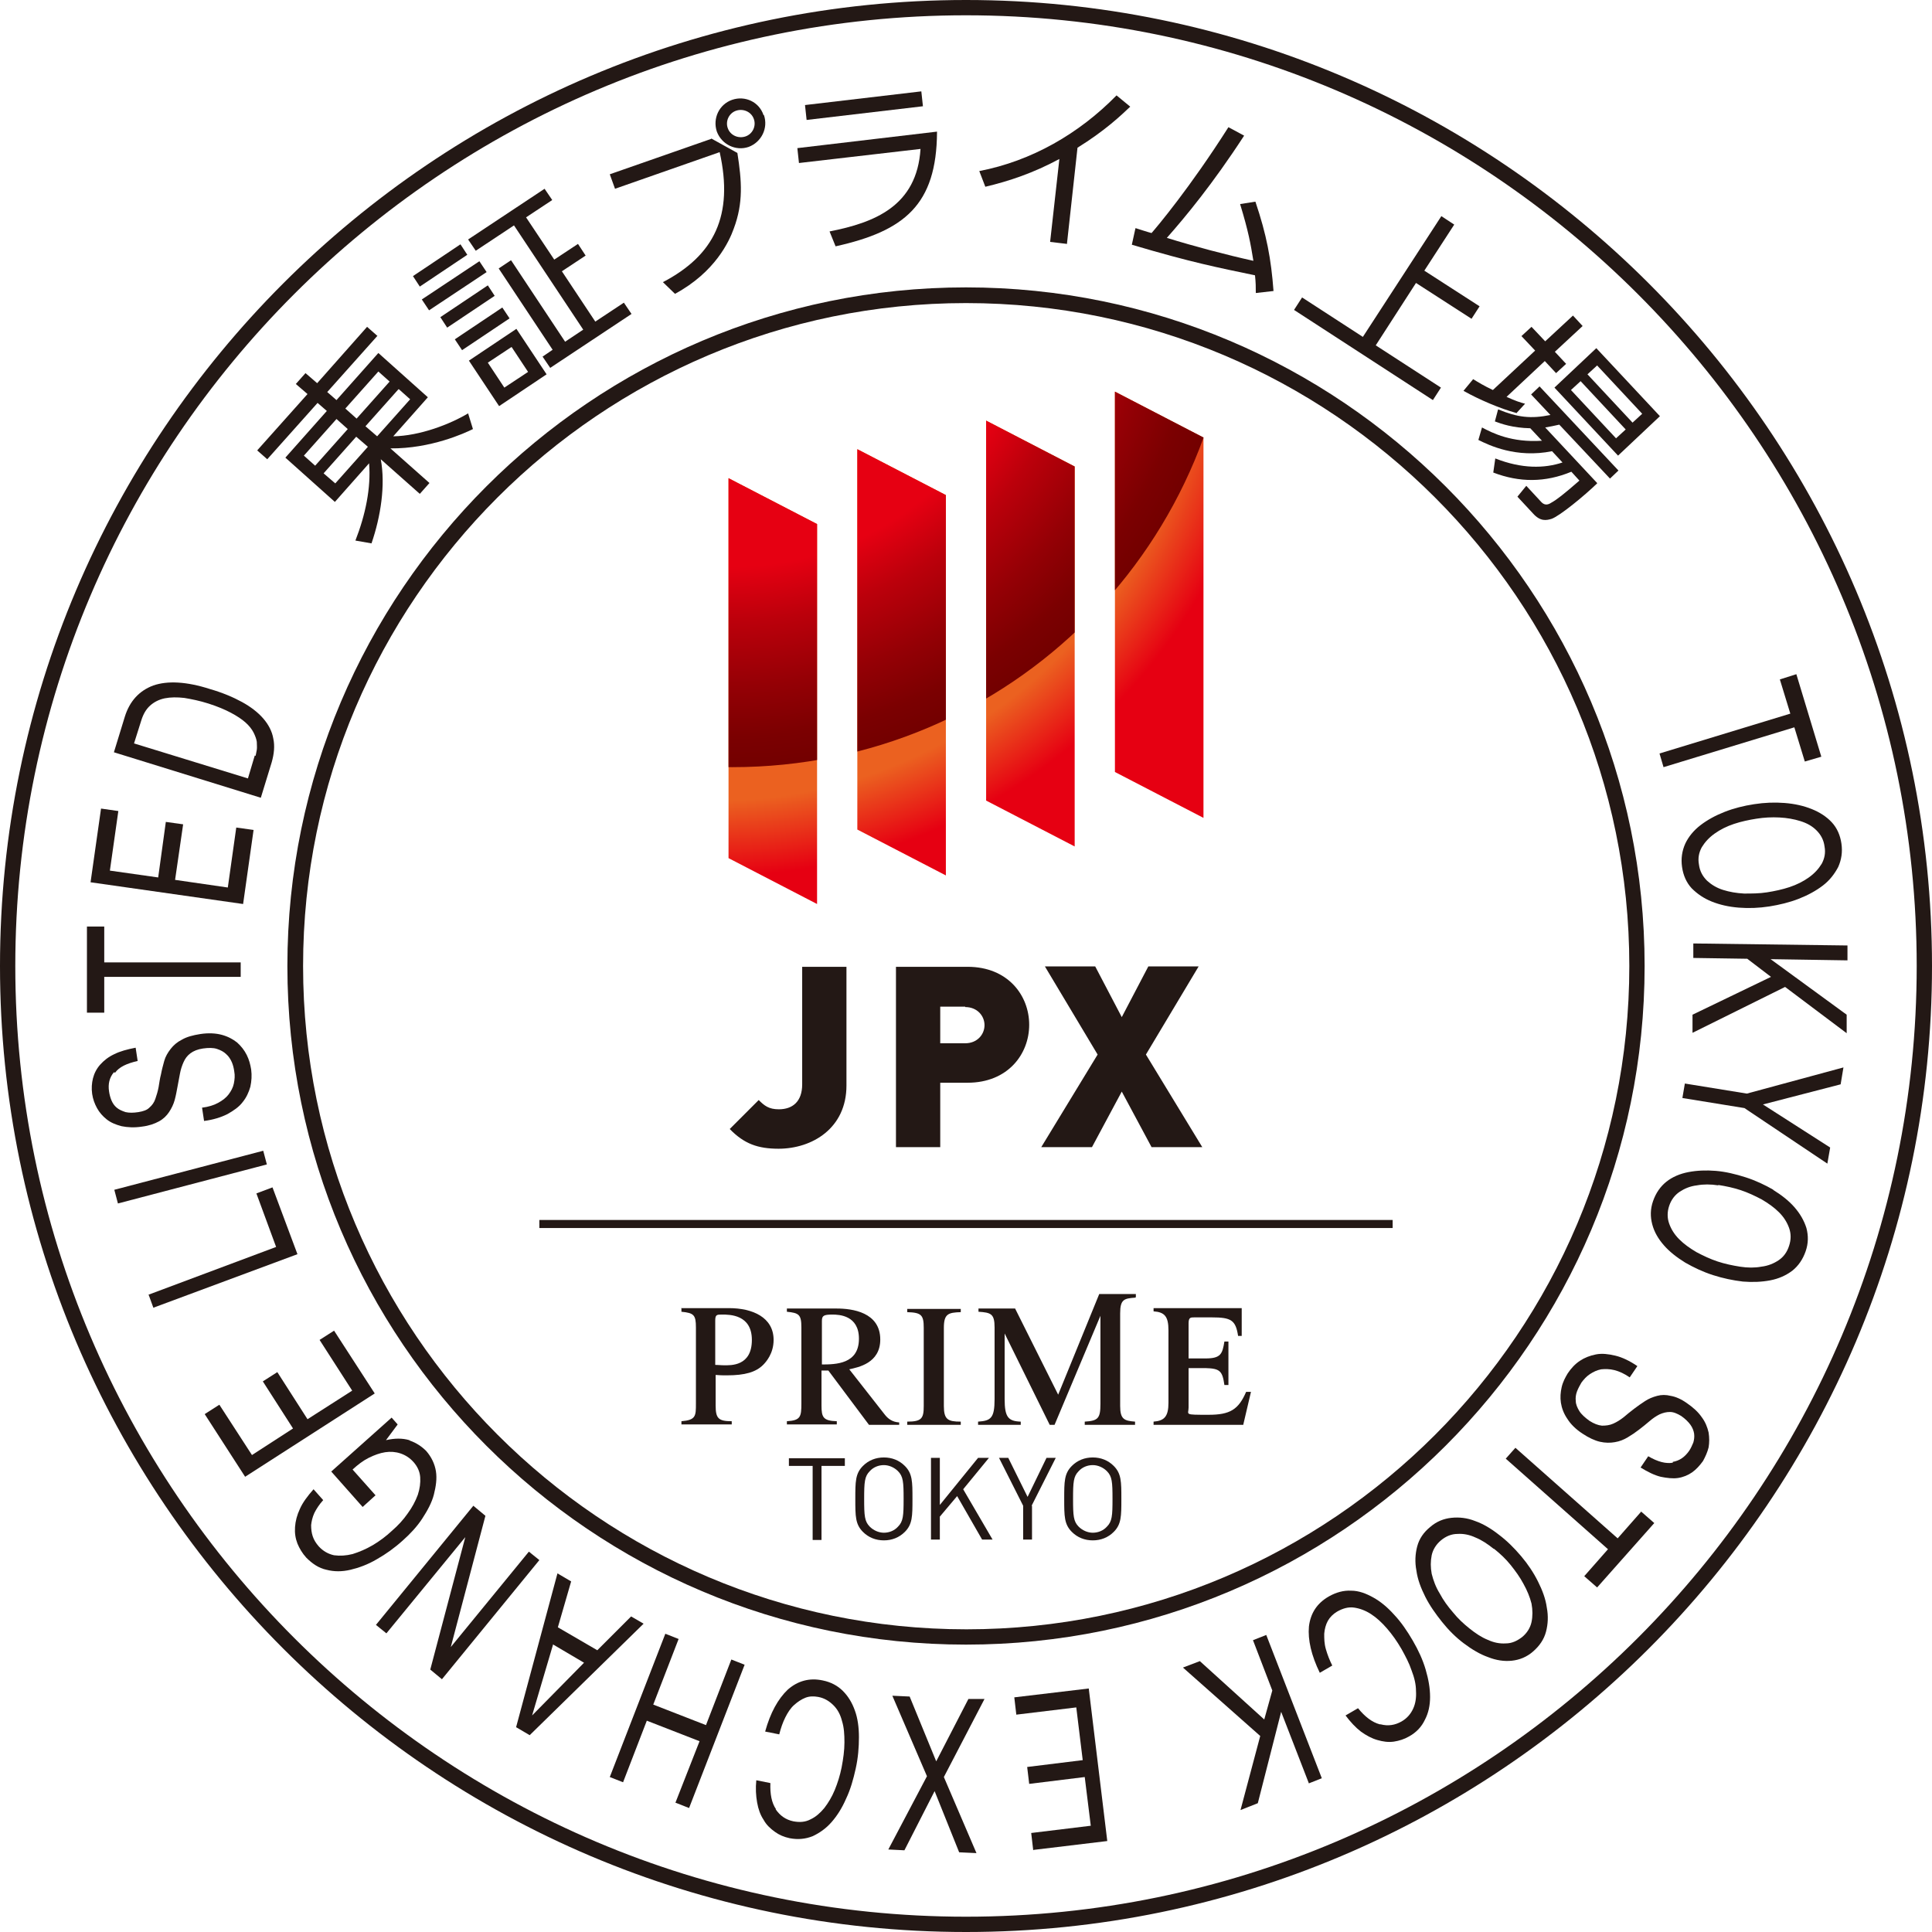
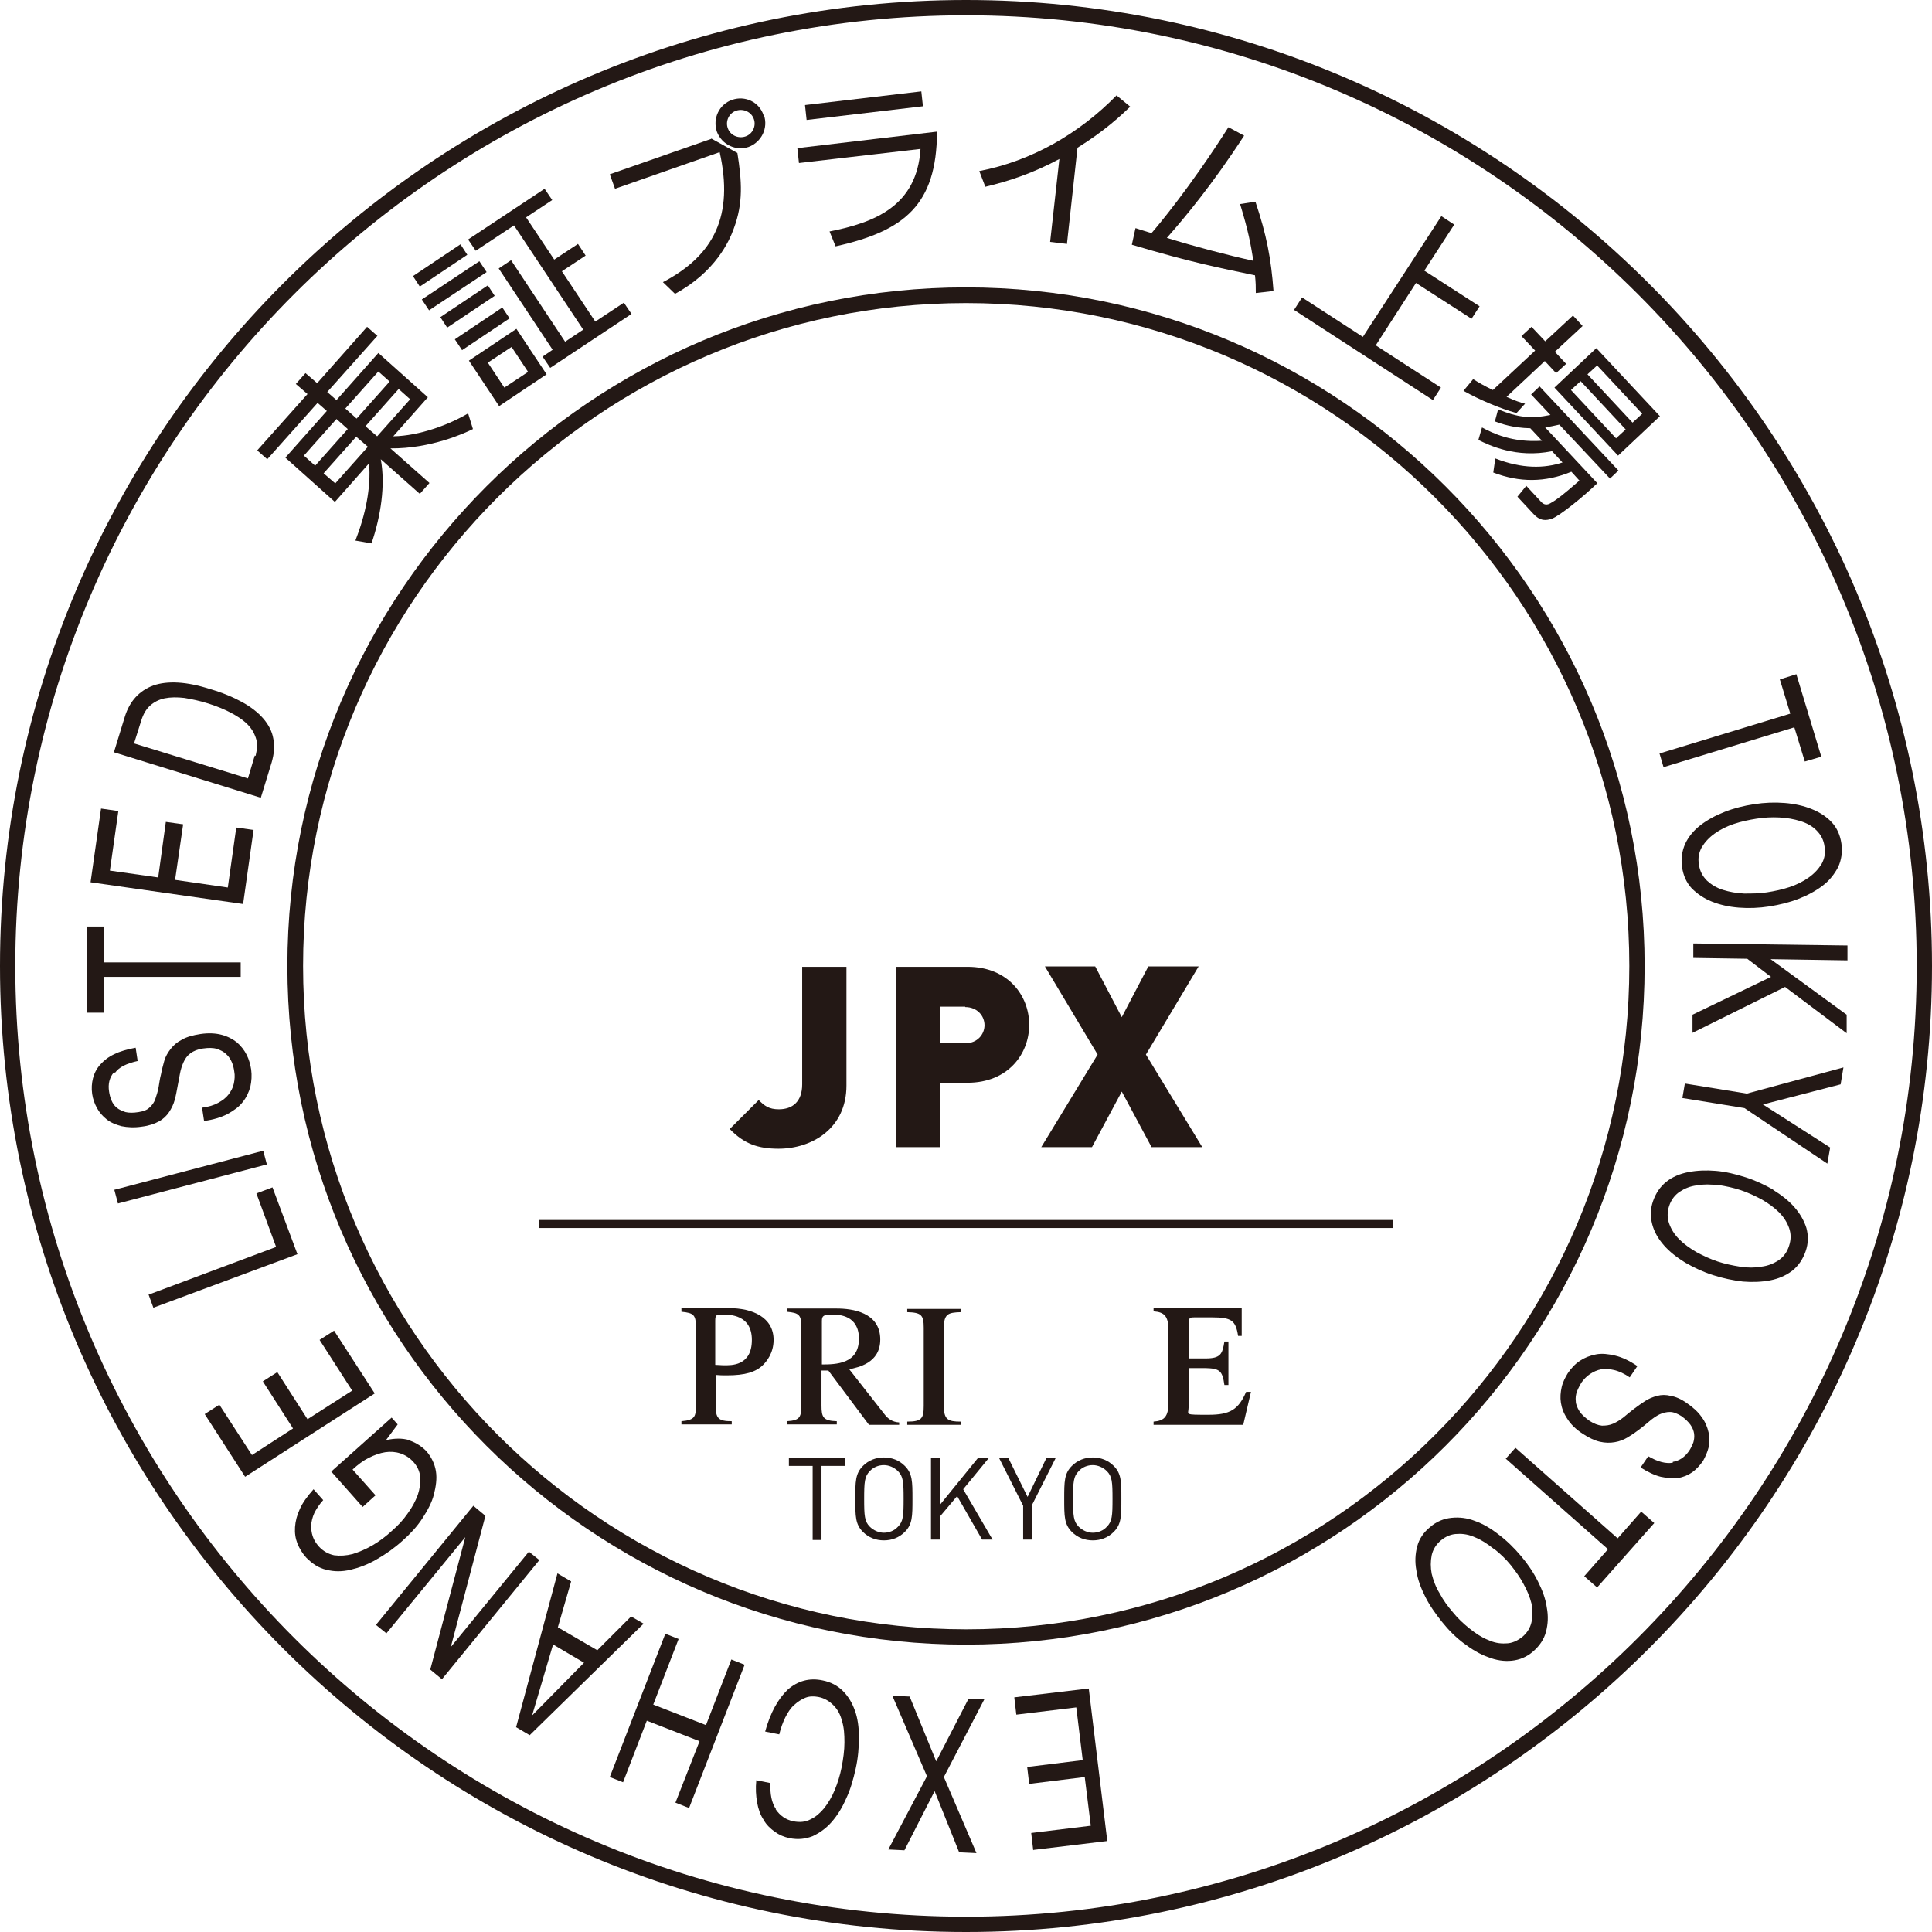
<svg xmlns="http://www.w3.org/2000/svg" width="16.93mm" height="16.93mm" viewBox="0 0 48 48">
  <defs>
    <style>
      .g {
        fill: url(#f);
      }

      .h {
        clip-path: url(#d);
      }

      .i {
        fill: url(#e);
      }

      .j {
        fill: none;
      }

      .k {
        fill: #231815;
      }
    </style>
    <clipPath id="d">
-       <path class="j" d="M20.3,22.46l-2.2-1.14V11.88l2.2,1.14v9.44Zm3.2-.71l-2.2-1.14V11.16l2.2,1.14v9.44Zm3.2-.72l-2.2-1.14V10.45l2.2,1.14v9.44Zm3.2-.71l-2.2-1.14V9.73l2.2,1.14v9.44Z" />
-     </clipPath>
+       </clipPath>
    <radialGradient id="e" data-name="名称未設定グラデーション 6" cx="17.64" cy="7.71" fx="17.64" fy="7.71" r="18.76" gradientTransform="translate(.05 -.11) rotate(.37)" gradientUnits="userSpaceOnUse">
      <stop offset=".65" stop-color="#eb6120" />
      <stop offset=".75" stop-color="#e60012" />
    </radialGradient>
    <radialGradient id="f" data-name="名称未設定グラデーション 3" cx="18.18" cy="6.6" fx="18.18" fy="6.6" r="12.46" gradientTransform="matrix(1, 0, 0, 1, 0, 0)" gradientUnits="userSpaceOnUse">
      <stop offset=".6" stop-color="#e60012" />
      <stop offset=".71" stop-color="#bb000b" />
      <stop offset=".84" stop-color="#940005" />
      <stop offset=".94" stop-color="#7b0001" />
      <stop offset="1" stop-color="#730000" />
    </radialGradient>
  </defs>
  <g id="a" data-name="レイヤー 1" />
  <g id="b" data-name="レイヤー 2">
    <g id="c" data-name="レイヤー 1">
      <g>
        <g>
          <path class="k" d="M24,48C10.77,48,0,37.23,0,24S10.77,0,24,0s24,10.77,24,24-10.77,24-24,24ZM24,.38C10.98,.38,.38,10.98,.38,24s10.6,23.62,23.62,23.62,23.62-10.6,23.62-23.62S37.02,.38,24,.38Z" />
          <path class="k" d="M24,40.86c-9.3,0-16.86-7.56-16.86-16.86S14.71,7.14,24,7.14s16.86,7.56,16.86,16.86-7.56,16.86-16.86,16.86Zm0-33.33C14.92,7.53,7.53,14.92,7.53,24s7.39,16.48,16.48,16.48,16.47-7.39,16.47-16.48S33.09,7.53,24,7.53Z" />
        </g>
        <g>
          <path class="k" d="M9.38,8.34l-1.25,1.4,.23,.2,1.04-1.17,1.23,1.1-.86,.97c.66-.01,1.41-.3,1.86-.57l.12,.39c-.2,.1-1.05,.49-2.05,.48l.97,.86-.24,.27-.97-.86c.12,.64,0,1.42-.23,2.09l-.4-.07c.25-.64,.39-1.31,.34-1.92l-.85,.96-1.23-1.1,1.03-1.16-.23-.2-1.25,1.4-.25-.22,1.25-1.4-.29-.25,.24-.27,.29,.25,1.24-1.4,.25,.22Zm-1.83,2.98l.28,.25,.81-.91-.28-.25-.81,.91Zm.49,.44l.29,.25,.81-.91-.29-.25-.81,.91Zm1.36-2.53l-.82,.92,.28,.25,.82-.92-.28-.25Zm.5,.44l-.82,.92,.29,.25,.82-.92-.28-.25Z" />
          <path class="k" d="M11.44,6.07l.17,.26-1.18,.79-.17-.26,1.18-.79Zm.47,.42l.18,.27-1.43,.95-.18-.27,1.43-.95Zm.21,.6l.17,.26-1.18,.79-.17-.26,1.18-.79Zm.36,.55l.18,.27-1.18,.79-.18-.27,1.18-.79Zm.22-1.17l1.34,2.02,.45-.3-1.72-2.59-.95,.63-.19-.28,1.9-1.26,.19,.28-.65,.43,.7,1.05,.59-.39,.19,.29-.59,.39,.83,1.25,.71-.47,.19,.28-2.02,1.34-.19-.28,.25-.17-1.34-2.02,.3-.2Zm.13,1.7l.75,1.13-1.18,.79-.75-1.13,1.18-.79Zm-.12,.45l-.59,.39,.41,.62,.59-.39-.41-.62Z" />
          <path class="k" d="M17.67,3.44l.65,.36c.11,.7,.15,1.24-.09,1.88-.11,.31-.46,1.08-1.46,1.62l-.3-.29c1.28-.67,1.76-1.66,1.41-3.23l-2.6,.91-.13-.36,2.52-.88Zm1.31-.58c.11,.32-.06,.67-.38,.79-.32,.11-.67-.06-.79-.38-.11-.33,.06-.68,.38-.79,.32-.11,.67,.05,.78,.38Zm-.9,.32c.06,.18,.26,.27,.44,.21,.18-.06,.27-.26,.21-.43-.06-.18-.26-.27-.44-.21-.18,.06-.27,.26-.21,.43Z" />
          <path class="k" d="M23.28,3.28c-.01,1.81-.81,2.46-2.52,2.84l-.15-.37c1.12-.22,2.17-.63,2.26-2.05l-3.02,.35-.04-.37,3.47-.41Zm-.39-1.01l.04,.37-2.89,.34-.04-.37,2.89-.34Z" />
          <path class="k" d="M26.51,6.06l-.42-.05,.23-2.06c-.65,.35-1.25,.55-1.84,.69l-.15-.39c1.3-.25,2.48-.93,3.41-1.88l.34,.28c-.22,.21-.63,.6-1.31,1.02l-.26,2.37Z" />
          <path class="k" d="M28.22,5.67s.34,.11,.39,.12c.14-.16,.95-1.12,1.91-2.63l.39,.21c-.78,1.2-1.46,2.02-1.92,2.54,.68,.21,1.47,.42,2.15,.57-.07-.43-.12-.72-.33-1.41l.38-.06c.28,.83,.39,1.42,.45,2.22l-.44,.05c0-.16,0-.25-.02-.44-.91-.19-1.58-.32-3.06-.76l.09-.41Z" />
          <path class="k" d="M35.38,6.72l1.38,.89-.2,.31-1.38-.89-1,1.55,1.62,1.05-.2,.31-3.45-2.24,.2-.31,1.51,.98,1.95-3,.32,.21-.74,1.14Z" />
          <path class="k" d="M37.67,10.26c-.4-.11-.92-.33-1.31-.55l.24-.29c.13,.08,.26,.16,.49,.27l1.05-.98-.34-.36,.25-.23,.34,.36,.69-.64,.24,.26-.69,.64,.28,.3-.25,.23-.28-.3-.95,.89c.22,.1,.34,.14,.46,.17l-.22,.24Zm2.01,1.75c-.32,.31-.93,.81-1.13,.88-.13,.04-.28,.07-.46-.13l-.39-.42,.22-.27,.38,.41c.09,.09,.18,.05,.24,.01,.13-.07,.31-.21,.7-.55l-.2-.22c-.65,.27-1.29,.27-1.94,.02l.05-.35c.66,.26,1.22,.25,1.67,.1l-.26-.28c-.89,.18-1.57-.15-1.83-.28l.09-.31c.26,.14,.74,.38,1.49,.33l-.29-.31c-.44-.01-.72-.11-.88-.17l.08-.3c.48,.2,.81,.24,1.3,.14l-.48-.51,.21-.2,1.96,2.09-.21,.2-1.26-1.34c-.14,.03-.22,.05-.35,.07l1.29,1.38Zm1.56-1.67l-1.04,.98-1.58-1.69,1.04-.98,1.58,1.69Zm-.85,.33l-1.12-1.2-.24,.22,1.12,1.2,.24-.22Zm.41-.39l-1.12-1.2-.24,.22,1.12,1.2,.24-.22Z" />
        </g>
        <g>
          <path class="k" d="M44.22,16.88l.41-.13,.62,2.05-.41,.12-.26-.85-3.25,.99-.1-.34,3.25-.99-.26-.85Z" />
          <path class="k" d="M44.34,19.95c.25,.02,.47,.07,.67,.15,.2,.08,.37,.19,.5,.33,.13,.14,.21,.32,.24,.53,.03,.21,0,.4-.08,.58-.09,.17-.21,.33-.38,.46s-.37,.24-.6,.33c-.23,.09-.48,.15-.73,.19-.26,.04-.51,.05-.76,.03-.25-.02-.47-.07-.67-.15-.2-.08-.36-.19-.5-.33-.13-.14-.21-.32-.24-.53-.03-.21,0-.4,.08-.58,.08-.17,.21-.33,.38-.46,.17-.13,.37-.24,.6-.33,.23-.09,.47-.15,.73-.19s.51-.05,.76-.03Zm-1.26,.52c-.18,.06-.34,.14-.48,.24-.14,.1-.24,.21-.32,.34-.07,.13-.1,.27-.07,.43,.02,.16,.09,.29,.2,.4,.11,.1,.24,.18,.4,.23,.16,.05,.33,.08,.52,.09,.19,0,.38,0,.57-.03,.19-.03,.38-.07,.56-.13,.18-.06,.34-.14,.48-.24,.14-.1,.24-.21,.32-.34,.07-.13,.1-.27,.07-.43-.02-.16-.09-.29-.2-.4s-.24-.18-.4-.23-.33-.08-.52-.09-.38,0-.57,.03c-.19,.03-.38,.07-.56,.13Z" />
          <path class="k" d="M45.9,23.86l-1.91-.03,1.89,1.38v.46l-1.53-1.15-2.3,1.14v-.45l1.95-.94-.59-.45-1.34-.02v-.36l3.83,.05v.36Z" />
          <path class="k" d="M41.8,27.27l.06-.35,1.54,.25,2.4-.65-.07,.42-1.93,.5,1.67,1.07-.07,.4-2.06-1.38-1.54-.25Z" />
          <path class="k" d="M44.05,29.56c.21,.13,.39,.27,.53,.43,.14,.16,.24,.33,.3,.52,.05,.19,.05,.38-.02,.58-.07,.2-.18,.36-.33,.48-.16,.12-.34,.2-.55,.24-.21,.04-.44,.05-.68,.03-.25-.03-.49-.08-.74-.16-.25-.08-.48-.19-.69-.31-.21-.13-.39-.27-.53-.43-.14-.16-.24-.33-.29-.52s-.05-.38,.02-.58c.07-.2,.18-.36,.33-.48,.15-.12,.34-.2,.55-.24s.44-.05,.68-.03c.24,.02,.49,.08,.74,.16,.25,.08,.48,.19,.69,.31Zm-1.36-.11c-.19-.03-.37-.03-.53,0-.17,.02-.31,.08-.43,.16-.12,.08-.21,.2-.26,.35s-.05,.3,0,.44c.05,.14,.13,.27,.25,.39,.12,.12,.26,.22,.43,.32,.17,.09,.34,.17,.52,.23,.18,.06,.37,.1,.56,.13,.19,.03,.37,.03,.53,0,.17-.02,.31-.08,.43-.16,.12-.08,.21-.2,.26-.36,.05-.15,.05-.3,0-.44-.05-.14-.13-.27-.25-.39-.12-.12-.26-.22-.43-.32-.17-.09-.34-.17-.52-.23s-.37-.1-.56-.13Z" />
          <path class="k" d="M41.56,36.32c.17-.03,.3-.12,.41-.28,.04-.06,.07-.13,.1-.2,.02-.07,.03-.14,.02-.22-.01-.07-.04-.15-.09-.22-.05-.07-.13-.15-.23-.22-.1-.06-.19-.1-.28-.1-.09,0-.17,.02-.26,.06-.08,.04-.17,.1-.25,.17-.08,.07-.17,.14-.26,.21-.09,.07-.18,.13-.28,.19s-.2,.1-.32,.12c-.11,.02-.24,.02-.37-.01-.13-.03-.28-.1-.43-.2-.17-.11-.3-.24-.38-.37-.09-.13-.14-.27-.16-.4-.02-.13-.01-.26,.02-.39,.03-.13,.09-.24,.15-.34,.08-.12,.18-.23,.3-.31,.12-.08,.25-.13,.4-.16s.31-.01,.48,.03c.17,.04,.36,.13,.55,.26l-.19,.28c-.13-.09-.26-.15-.38-.18-.12-.03-.23-.03-.33-.02-.1,.02-.19,.06-.28,.12s-.15,.13-.21,.21c-.04,.07-.08,.14-.11,.22-.03,.08-.04,.16-.03,.24,0,.08,.04,.17,.09,.25,.05,.08,.14,.16,.25,.24,.11,.07,.21,.11,.31,.12,.1,0,.19-.01,.28-.05,.09-.04,.17-.09,.26-.16,.08-.07,.17-.14,.26-.21,.09-.07,.18-.13,.27-.19,.09-.06,.19-.1,.3-.13s.22-.03,.34,0c.12,.02,.26,.08,.4,.18,.16,.11,.28,.22,.37,.35,.09,.12,.14,.25,.17,.38,.02,.13,.02,.25,0,.37-.03,.12-.08,.23-.14,.34-.08,.11-.17,.21-.27,.28-.1,.07-.22,.12-.35,.14-.13,.02-.28,0-.43-.03-.16-.04-.32-.12-.5-.23l.19-.28c.24,.14,.44,.19,.61,.16Z" />
          <path class="k" d="M40.78,37.56l.32,.28-1.42,1.6-.32-.28,.59-.67-2.54-2.25,.24-.27,2.54,2.25,.59-.67Z" />
          <path class="k" d="M38.21,39.29c.11,.22,.19,.43,.22,.65,.04,.21,.03,.41-.02,.6-.05,.19-.16,.35-.32,.49-.16,.14-.34,.21-.53,.23-.19,.02-.39-.01-.59-.09-.2-.07-.4-.19-.6-.34-.2-.15-.38-.33-.54-.53s-.31-.41-.42-.63-.19-.43-.22-.65c-.04-.21-.03-.41,.02-.6,.05-.19,.16-.35,.32-.48,.16-.14,.34-.21,.53-.23s.39,0,.59,.08c.2,.07,.4,.19,.59,.34,.2,.15,.38,.33,.55,.53,.17,.2,.31,.41,.42,.63Zm-1.1-.81c-.15-.12-.3-.22-.45-.28-.15-.07-.3-.1-.45-.09-.15,0-.29,.06-.41,.16-.12,.1-.2,.23-.23,.37-.03,.15-.03,.3,0,.46,.04,.16,.1,.33,.2,.49,.09,.17,.2,.32,.33,.47,.12,.15,.26,.28,.41,.4,.15,.12,.3,.22,.45,.28,.15,.07,.3,.1,.45,.09,.15,0,.28-.06,.41-.16,.12-.1,.2-.23,.23-.37,.03-.14,.03-.3,0-.46-.04-.16-.11-.33-.2-.49-.09-.17-.2-.32-.32-.47-.12-.15-.26-.28-.41-.4Z" />
-           <path class="k" d="M34.3,42.84c.19,.05,.36,.02,.52-.07,.14-.08,.23-.19,.29-.32,.06-.13,.08-.28,.07-.44,0-.16-.04-.33-.11-.51-.06-.18-.15-.35-.25-.53-.11-.19-.23-.36-.36-.51-.13-.15-.26-.27-.4-.36-.14-.09-.28-.14-.42-.16-.14-.02-.28,.02-.42,.1-.1,.06-.18,.14-.23,.23-.05,.09-.08,.2-.09,.32,0,.12,0,.24,.04,.38s.09,.27,.16,.41l-.31,.18c-.21-.43-.3-.82-.27-1.15,.04-.33,.2-.58,.5-.75,.18-.1,.36-.15,.55-.14,.19,0,.37,.07,.55,.17,.18,.1,.35,.24,.52,.43,.17,.18,.32,.4,.46,.64,.14,.24,.25,.48,.32,.72s.11,.46,.11,.68c0,.21-.04,.4-.13,.57-.08,.17-.21,.31-.39,.41-.12,.07-.25,.11-.38,.13-.14,.02-.27,0-.41-.04-.14-.04-.27-.11-.41-.21-.13-.1-.26-.24-.38-.4l.31-.18c.17,.21,.35,.35,.54,.4Z" />
-           <path class="k" d="M32.52,44.31l-.69-1.78-.58,2.27-.43,.17,.49-1.84-1.92-1.7,.42-.16,1.6,1.45,.2-.72-.48-1.25,.33-.13,1.38,3.56-.33,.13Z" />
          <path class="k" d="M25.67,45.97l-.05-.43,1.48-.18-.15-1.21-1.38,.17-.05-.42,1.38-.17-.16-1.31-1.49,.18-.05-.43,1.85-.22,.46,3.79-1.83,.22Z" />
          <path class="k" d="M24.26,46.04l-.43-.02-.61-1.52-.75,1.47-.4-.02,.96-1.82-.86-2,.43,.02,.66,1.61,.8-1.55h.4l-1.01,1.94,.81,1.89Z" />
          <path class="k" d="M19.27,44.95c.11,.16,.25,.26,.44,.3,.16,.03,.3,.02,.43-.05,.13-.06,.24-.16,.34-.28,.1-.13,.19-.28,.26-.45s.13-.36,.17-.56c.04-.21,.07-.42,.07-.62,0-.2-.01-.37-.06-.53-.04-.16-.11-.29-.21-.39s-.22-.18-.38-.21c-.11-.02-.22-.02-.32,.02s-.19,.1-.28,.18c-.09,.08-.16,.19-.22,.31s-.11,.26-.15,.42l-.35-.07c.13-.47,.32-.81,.56-1.04,.25-.22,.54-.3,.87-.23,.2,.04,.37,.13,.5,.26,.13,.13,.23,.29,.3,.49,.07,.19,.1,.42,.1,.66,0,.25-.02,.51-.08,.78-.06,.27-.13,.52-.24,.75-.1,.23-.22,.42-.36,.58-.14,.16-.3,.27-.47,.35-.18,.07-.36,.09-.57,.05-.14-.03-.26-.08-.37-.16-.11-.08-.21-.17-.28-.3-.08-.12-.13-.26-.16-.43-.03-.17-.04-.35-.02-.55l.35,.07c-.01,.27,.03,.49,.14,.65Z" />
          <path class="k" d="M16.78,44.79l.6-1.53-1.31-.51-.59,1.53-.33-.13,1.38-3.56,.33,.13-.63,1.63,1.31,.51,.63-1.63,.33,.13-1.38,3.56-.33-.13Z" />
          <path class="k" d="M12.82,42.92l1.03-3.83,.34,.2-.33,1.14,.98,.57,.84-.84,.31,.18-2.83,2.77-.34-.2Zm.92-2.06l-.52,1.76h0l1.29-1.31-.78-.46Z" />
          <path class="k" d="M10.69,41.48l.87-3.29h0l-1.96,2.39-.26-.21,2.42-2.96,.3,.25-.86,3.26h0l1.94-2.37,.26,.21-2.42,2.96-.29-.24Z" />
          <path class="k" d="M10.18,35.79c.17,.06,.3,.15,.41,.26,.13,.15,.21,.32,.24,.5,.03,.19,0,.38-.05,.58s-.16,.4-.29,.6c-.13,.2-.3,.38-.48,.54-.21,.19-.42,.34-.65,.47-.22,.13-.44,.21-.65,.26-.21,.05-.41,.05-.6,0-.19-.04-.35-.15-.5-.3-.1-.11-.17-.23-.22-.35-.05-.13-.07-.26-.06-.41s.05-.3,.12-.45c.07-.16,.19-.32,.34-.49l.24,.27c-.1,.11-.17,.22-.22,.32-.05,.11-.07,.21-.08,.3,0,.1,.01,.19,.04,.28,.03,.09,.08,.17,.15,.25,.11,.12,.24,.19,.38,.22,.15,.02,.3,.01,.46-.03,.16-.05,.33-.12,.5-.22,.17-.1,.33-.22,.48-.36,.15-.13,.28-.27,.39-.43,.11-.15,.19-.3,.25-.46,.05-.15,.07-.3,.06-.44-.01-.14-.07-.27-.17-.38-.09-.1-.2-.17-.32-.21-.12-.04-.25-.05-.38-.03-.13,.02-.27,.07-.41,.14-.14,.07-.27,.17-.4,.29l.57,.64-.32,.29-.78-.88,1.5-1.34,.15,.17-.29,.39c.22-.05,.41-.05,.58,0Z" />
          <path class="k" d="M5.09,35.13l.36-.23,.81,1.25,1.02-.66-.75-1.17,.36-.23,.75,1.17,1.11-.71-.81-1.26,.36-.23,1.01,1.56-3.22,2.07-1-1.55Z" />
          <path class="k" d="M3.68,32.17l3.18-1.19-.49-1.33,.4-.15,.62,1.66-3.58,1.33-.12-.33Z" />
          <path class="k" d="M2.84,29.56l3.7-.97,.09,.34-3.7,.97-.09-.34Z" />
          <path class="k" d="M2.83,26.64c-.11,.13-.15,.29-.12,.48,.01,.07,.03,.15,.06,.22,.03,.07,.07,.13,.13,.18,.06,.05,.13,.08,.22,.11,.09,.02,.19,.02,.32,0,.12-.02,.21-.05,.27-.11,.07-.06,.12-.13,.15-.22,.03-.09,.06-.18,.08-.29,.02-.11,.03-.21,.06-.32,.02-.11,.05-.22,.08-.33,.03-.11,.09-.21,.16-.3,.07-.09,.16-.17,.28-.23,.12-.07,.27-.11,.46-.14,.2-.03,.38-.02,.53,.02s.28,.11,.38,.19c.1,.09,.18,.19,.24,.31,.06,.12,.09,.24,.11,.36,.02,.15,.01,.29-.02,.43-.04,.14-.1,.27-.19,.38-.09,.12-.22,.21-.38,.3-.16,.08-.35,.14-.58,.17l-.05-.33c.16-.02,.29-.06,.4-.12,.11-.06,.2-.13,.26-.21,.06-.08,.11-.17,.13-.27s.03-.2,.01-.3c-.01-.08-.03-.16-.06-.23s-.08-.15-.14-.2c-.06-.06-.14-.1-.23-.13s-.21-.03-.35-.01c-.13,.02-.23,.06-.31,.12-.08,.06-.13,.13-.17,.22-.04,.09-.07,.18-.09,.29-.02,.11-.04,.21-.06,.32-.02,.11-.04,.22-.07,.33-.03,.11-.08,.21-.14,.3-.06,.09-.14,.17-.25,.23-.11,.06-.25,.11-.42,.13-.19,.03-.36,.02-.51-.01-.15-.04-.27-.09-.37-.17-.1-.08-.18-.17-.24-.28-.06-.11-.1-.22-.12-.35-.02-.14-.01-.27,.02-.39,.03-.12,.09-.24,.18-.34s.2-.19,.35-.26c.14-.07,.32-.12,.53-.16l.05,.33c-.27,.06-.46,.15-.56,.29Z" />
          <path class="k" d="M2.59,25.16h-.43v-2.14h.43v.89h3.39v.36H2.59v.89Z" />
          <path class="k" d="M2.52,20.09l.42,.06-.21,1.48,1.2,.17,.19-1.38,.43,.06-.2,1.38,1.31,.19,.21-1.49,.43,.06-.26,1.84-3.79-.54,.26-1.83Z" />
          <path class="k" d="M3.1,17.81c.12-.39,.36-.65,.71-.78,.35-.12,.82-.1,1.41,.09,.31,.09,.57,.2,.79,.32,.22,.12,.4,.26,.53,.41,.13,.15,.22,.32,.25,.5,.04,.18,.02,.38-.04,.59l-.27,.88-3.65-1.13,.27-.88Zm3.25,.97s.02-.09,.03-.15,0-.13,0-.2c-.01-.07-.04-.15-.08-.23s-.11-.17-.2-.25c-.09-.08-.21-.16-.36-.24-.15-.08-.34-.16-.56-.23-.22-.07-.42-.11-.6-.14-.18-.02-.34-.02-.49,.01-.14,.03-.26,.09-.36,.18-.1,.09-.17,.21-.22,.37l-.18,.57,2.83,.87,.17-.57Z" />
        </g>
        <g>
          <rect class="k" x="13.4" y="30.31" width="21.2" height=".2" />
          <g>
            <g>
              <path class="k" d="M19.35,28.54c-.52,0-.86-.12-1.22-.49l.72-.72c.14,.14,.25,.23,.5,.23,.34,0,.58-.19,.58-.62v-2.92h1.1v2.95c0,1.06-.85,1.57-1.69,1.57Z" />
              <path class="k" d="M24.03,26.9h-.67v1.6h-1.1v-4.48h1.78c1,0,1.53,.71,1.53,1.44s-.53,1.44-1.53,1.44Zm-.05-1.89h-.62v.91h.62c.3,0,.48-.22,.48-.45s-.18-.45-.48-.45Z" />
              <path class="k" d="M28.61,28.5l-.74-1.38-.74,1.38h-1.26l1.4-2.3-1.31-2.19h1.25l.66,1.26,.66-1.26h1.25l-1.31,2.19,1.4,2.3h-1.26Z" />
            </g>
            <g class="h">
              <circle class="i" cx="17.64" cy="7.71" r="18.76" transform="translate(-.05 .11) rotate(-.37)" />
              <path class="g" d="M30.65,6.6c0,6.88-5.54,12.46-12.46,12.46S5.72,13.48,5.72,6.6,11.3-5.86,18.18-5.86,30.65-.28,30.65,6.6Z" />
            </g>
          </g>
          <g>
            <g>
              <path class="k" d="M20.41,36.42v1.84h-.22v-1.84h-.59v-.19h1.39v.19h-.59Z" />
              <path class="k" d="M22.48,38.06c-.14,.14-.32,.21-.52,.21s-.38-.07-.52-.21c-.19-.19-.19-.39-.19-.82s0-.63,.19-.82c.14-.14,.32-.21,.52-.21s.38,.07,.52,.21c.19,.19,.19,.39,.19,.82s0,.63-.19,.82Zm-.17-1.51c-.09-.09-.22-.15-.35-.15s-.26,.05-.35,.15c-.13,.13-.14,.27-.14,.69s.01,.56,.14,.69c.09,.09,.22,.15,.35,.15s.26-.05,.35-.15c.13-.13,.14-.27,.14-.69s-.01-.56-.14-.69Z" />
              <path class="k" d="M24.4,38.25l-.62-1.08-.43,.51v.57h-.22v-2.03h.22v1.17l.95-1.17h.27l-.64,.78,.73,1.25h-.26Z" />
              <path class="k" d="M25.64,37.41v.84h-.22v-.84l-.6-1.19h.23l.48,.97,.47-.97h.23l-.6,1.19Z" />
              <path class="k" d="M27.67,38.06c-.14,.14-.32,.21-.52,.21s-.38-.07-.52-.21c-.19-.19-.19-.39-.19-.82s0-.63,.19-.82c.14-.14,.32-.21,.52-.21s.38,.07,.52,.21c.19,.19,.19,.39,.19,.82s0,.63-.19,.82Zm-.17-1.51c-.09-.09-.22-.15-.35-.15s-.26,.05-.35,.15c-.13,.13-.14,.27-.14,.69s.01,.56,.14,.69c.09,.09,.22,.15,.35,.15s.26-.05,.35-.15c.13-.13,.14-.27,.14-.69s-.01-.56-.14-.69Z" />
            </g>
            <g>
              <g>
                <path class="k" d="M16.92,32.5h1.19c.59,0,1.11,.23,1.11,.79,0,.34-.19,.55-.26,.62-.18,.18-.45,.26-.9,.26-.1,0-.18,0-.28-.01v.76c0,.32,.07,.39,.4,.39v.08h-1.25v-.08c.36-.03,.36-.13,.36-.44v-1.89c0-.31-.05-.36-.36-.39v-.08Zm.85,1.41c.08,0,.13,.01,.22,.01,.16,0,.69,.03,.69-.63,0-.63-.55-.63-.74-.63-.13,0-.17,0-.17,.15v1.1Z" />
                <path class="k" d="M22.34,35.4h-.75l-1.01-1.35h-.17v.87c0,.29,.04,.38,.38,.39v.08h-1.24v-.08c.34-.02,.36-.11,.36-.44v-1.89c0-.32-.06-.36-.36-.39v-.08h1.24c.38,0,1.08,.09,1.08,.77,0,.59-.55,.69-.77,.74l.87,1.11c.09,.12,.2,.2,.37,.21v.08Zm-1.93-1.5c.36,0,.93-.01,.93-.64,0-.58-.49-.6-.66-.6-.22,0-.26,.03-.26,.16v1.08Z" />
                <path class="k" d="M22.54,35.32c.36,0,.41-.08,.41-.39v-1.94c0-.32-.06-.38-.41-.39v-.08h1.33v.08c-.31,.01-.42,.04-.42,.39v1.94c0,.34,.1,.39,.42,.39v.08h-1.33v-.08Z" />
                <path class="k" d="M30.89,35.4h-2.23v-.08c.27-.02,.37-.13,.37-.47v-1.8c0-.35-.1-.45-.37-.47v-.08h2.19v.69h-.09c-.06-.39-.17-.46-.65-.46h-.44c-.09,0-.14,0-.14,.15v.87h.42c.38,0,.42-.11,.47-.42h.1v1.08h-.1c-.05-.35-.11-.41-.47-.42h-.42v.98c0,.18-.13,.18,.5,.18,.53,0,.74-.13,.93-.57h.12l-.19,.81Z" />
              </g>
-               <path class="k" d="M28.22,32.23v-.08h-.91l-1.02,2.5-1.07-2.14h-.91v.08c.31,.02,.4,.05,.4,.39v1.78c0,.47-.09,.54-.41,.56v.08h1.06v-.08c-.31-.01-.4-.11-.4-.56v-1.63l1.12,2.27h.12l1.14-2.71v2.19c0,.36-.06,.42-.39,.44v.08h1.25v-.08c-.27-.02-.37-.06-.37-.39v-2.3c0-.35,.1-.37,.37-.39Z" />
            </g>
          </g>
        </g>
      </g>
    </g>
  </g>
</svg>